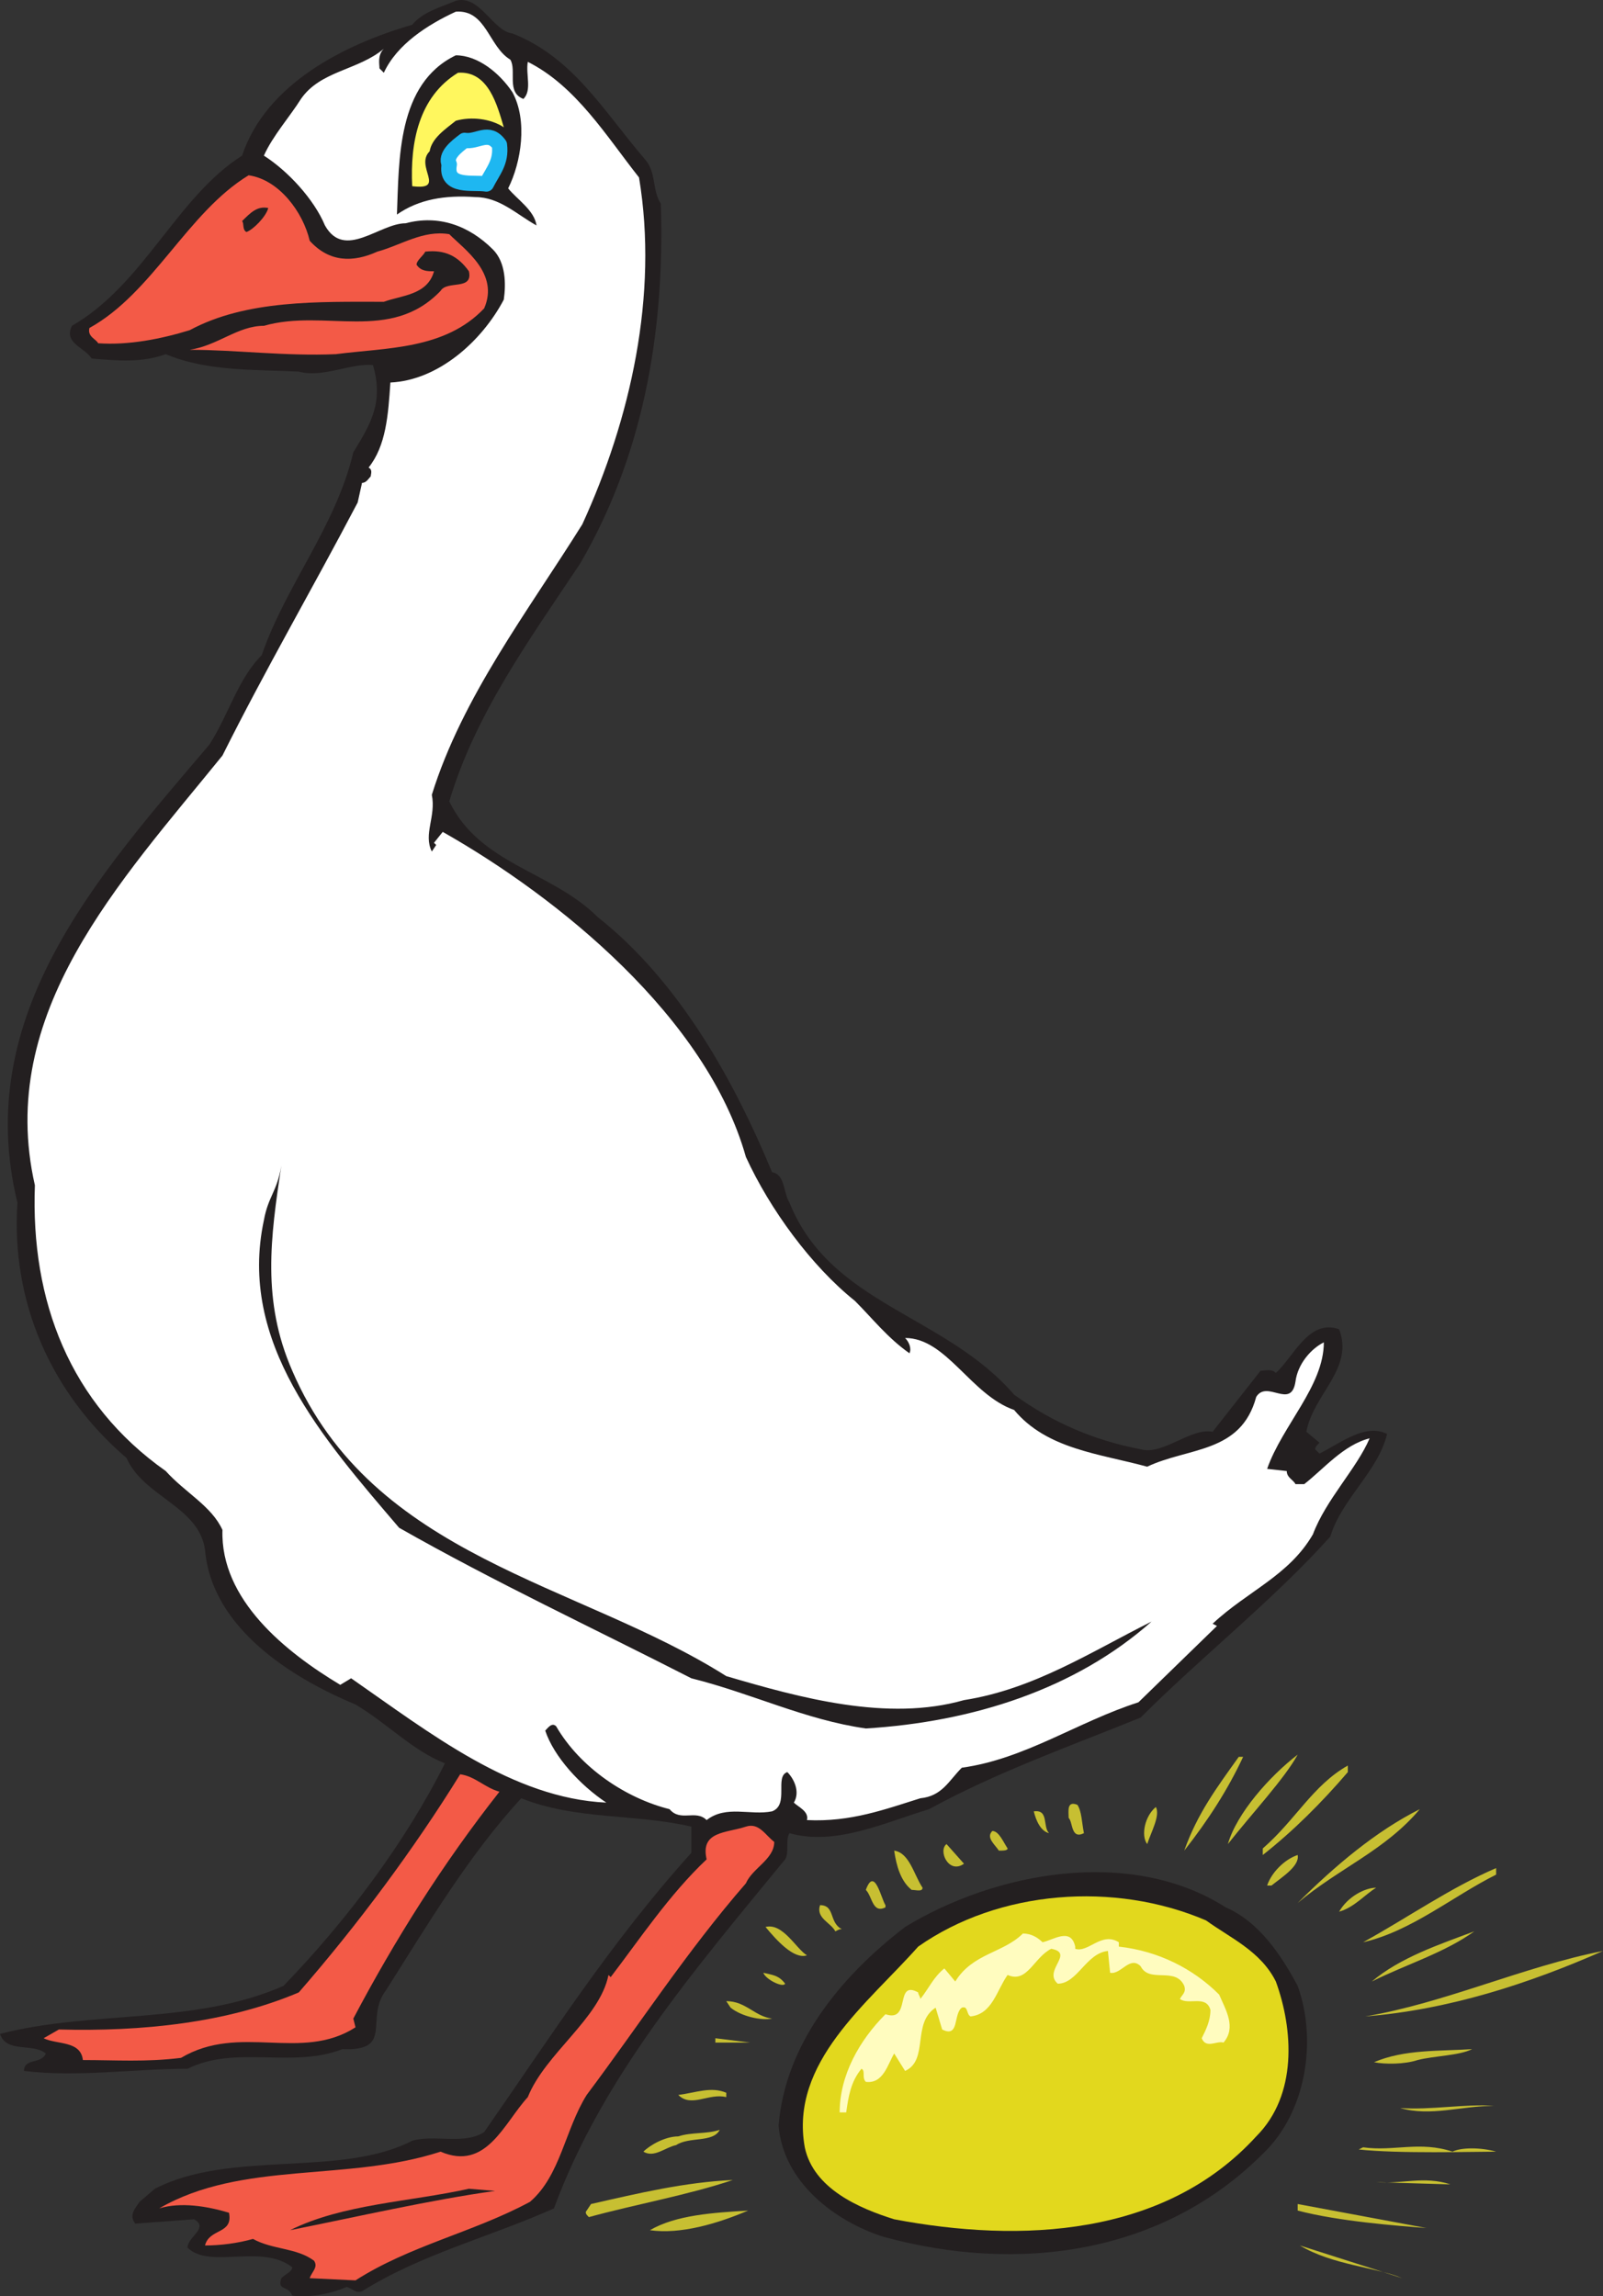
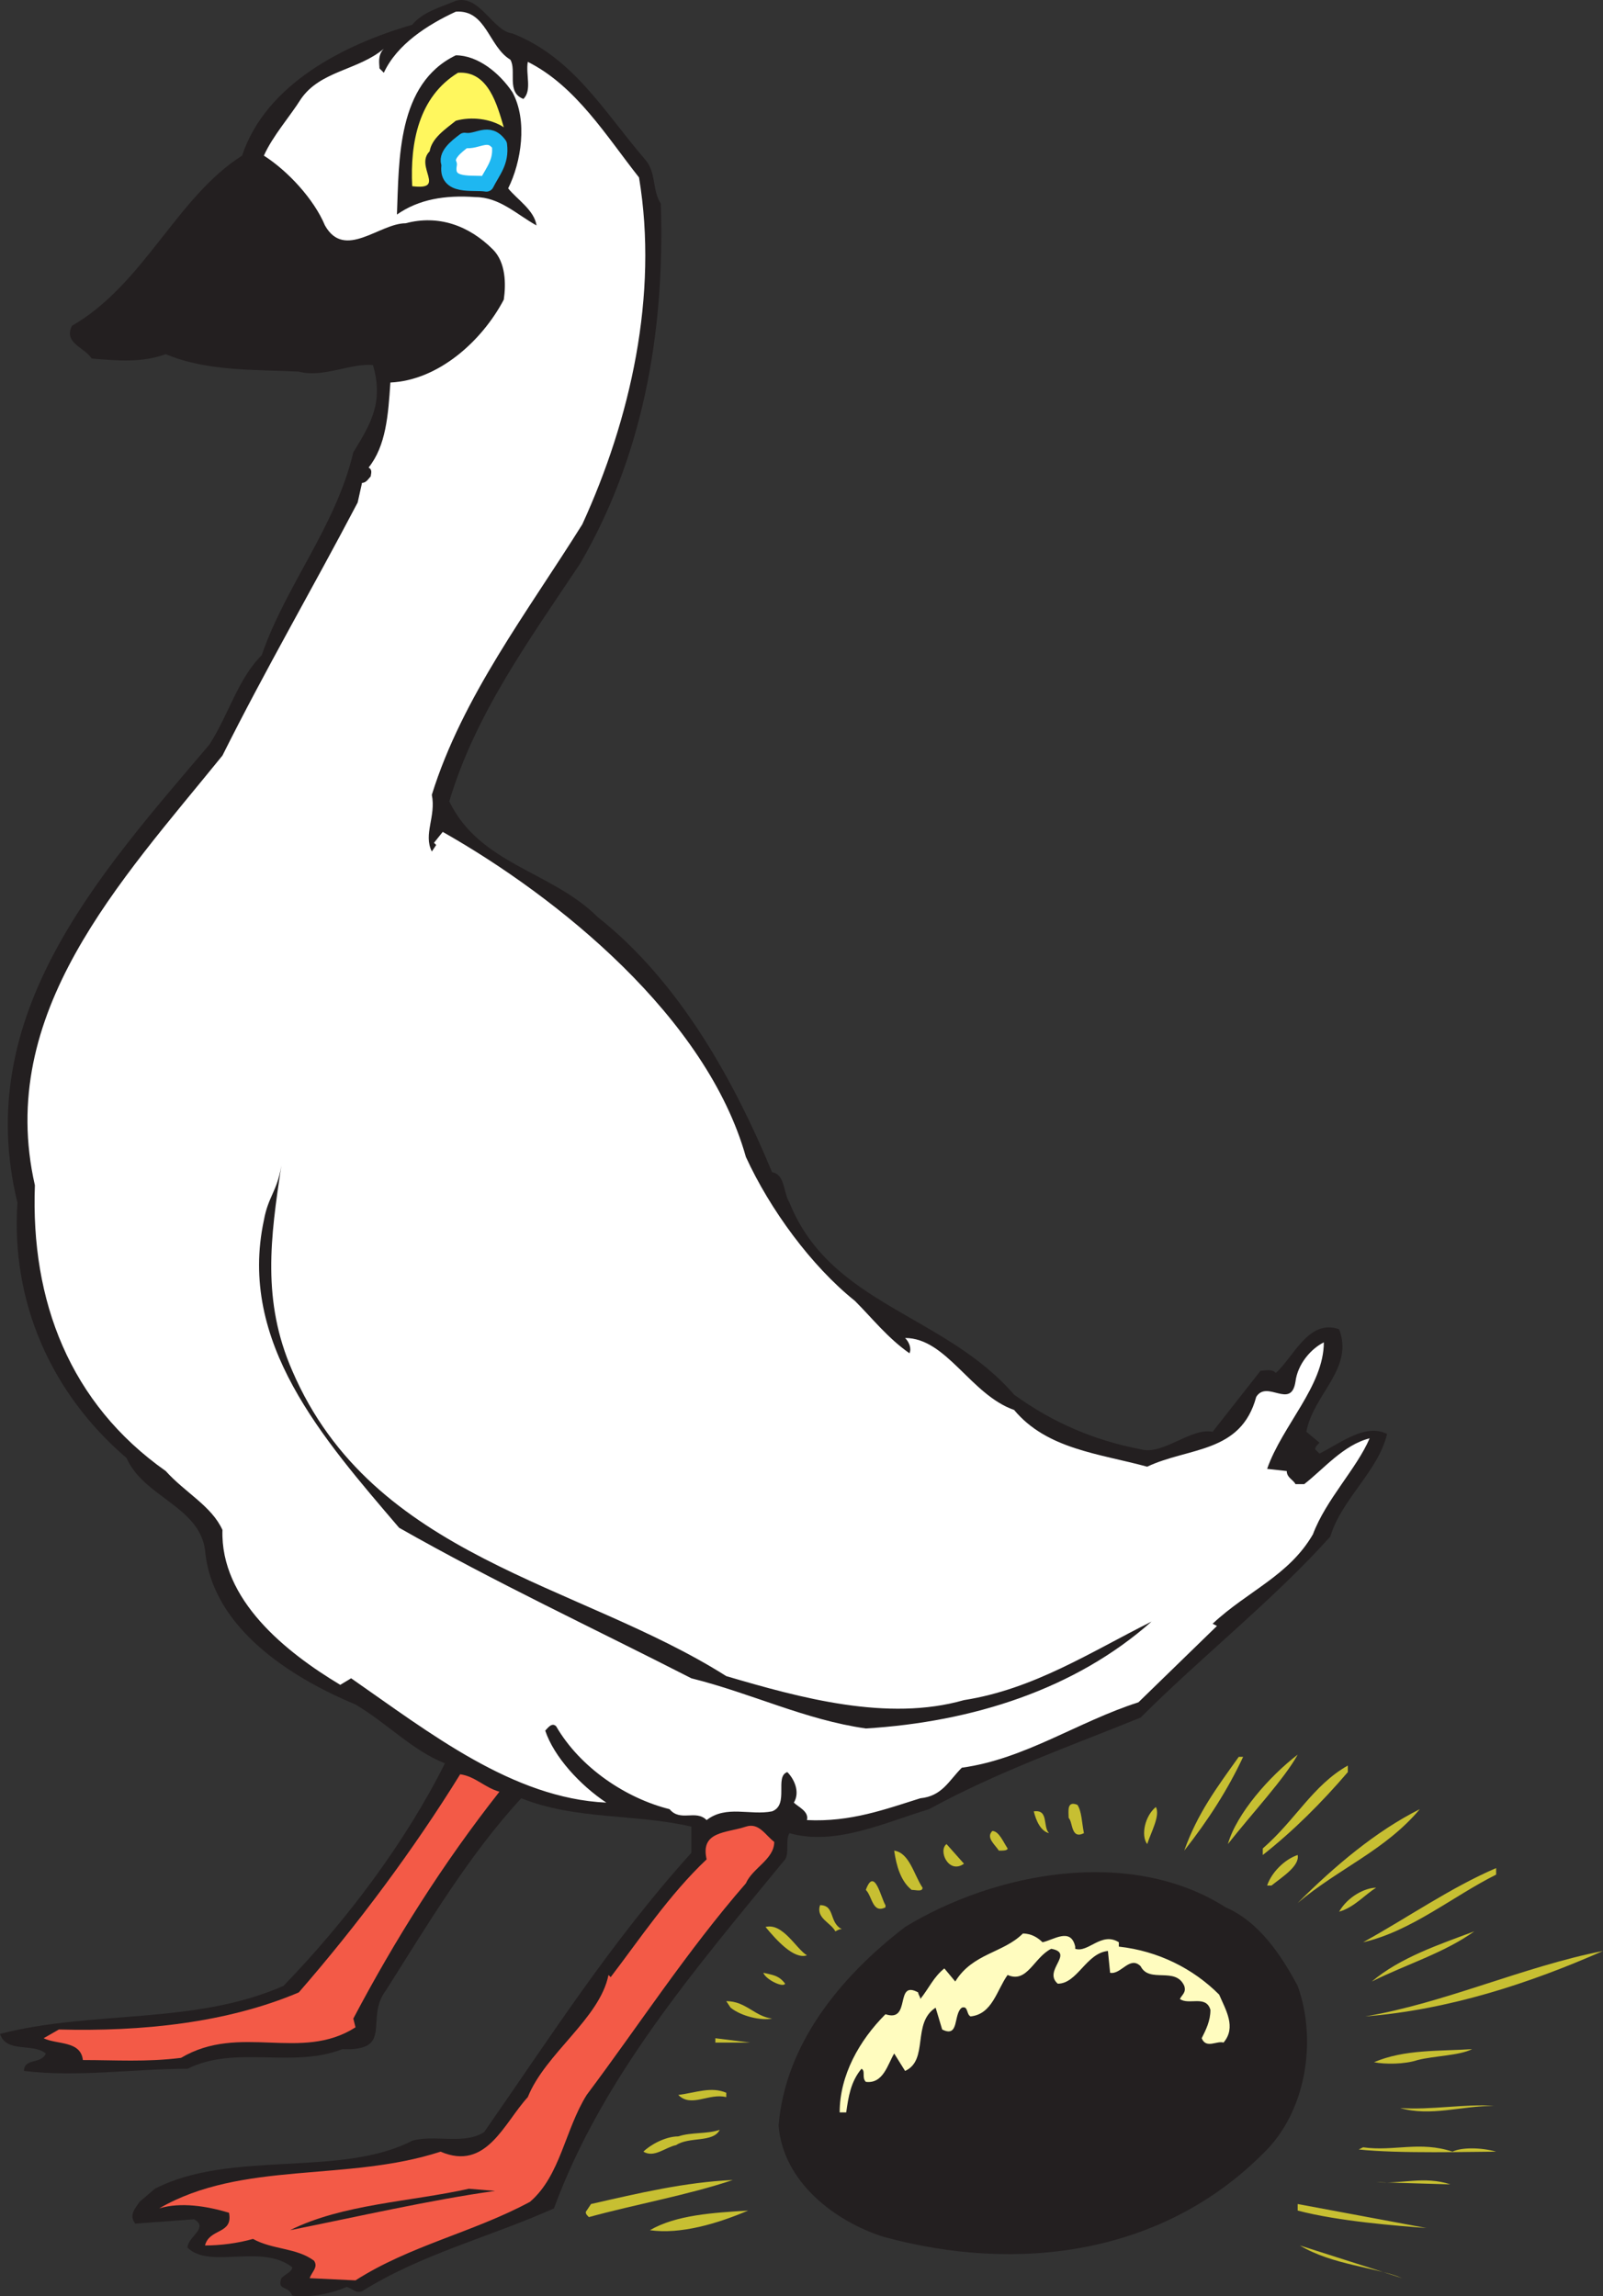
<svg xmlns="http://www.w3.org/2000/svg" width="551.25" height="789.461">
  <rect width="100%" height="100%" fill="#333333" stroke="none" />
  <path fill="#231f20" fill-rule="evenodd" d="M176.25 11.516c21 8.25 31.5 27 45.75 43.5 3.75 4.5 2.25 10.5 5.25 15 1.5 45.75-6.75 87.75-27.75 123.75-18 27-36 51.75-45 81.75 10.5 21.75 35.25 24 51 39.75 28.5 22.5 47.25 57 60 87.75 4.5.75 3.75 6.75 6 10.5 14.25 35.25 53.25 38.25 77.25 66 13.5 9.75 27.75 15.75 43.5 18.75 7.5 2.25 17.25-7.5 24.75-6l16.5-21c1.5 0 3.75-.75 5.25.75 6-5.25 11.25-18.75 21.75-15 5.25 13.5-9 22.5-11.25 35.25l4.5 3.75c-.75.75-1.5 1.5-1.5 2.25l1.5 1.5c7.5-3.75 15.75-10.5 23.25-6.75-3 12.75-15.75 22.5-19.5 35.25-19.5 21.75-44.25 41.25-65.25 62.25-24 9.75-49.5 18.75-72.75 31.5-15 4.5-32.25 12.75-48 8.25-1.5 2.25 0 6.75-1.5 9-30.75 37.5-63 75-79.5 120-21.75 9.75-45.75 15.75-66 28.5-2.25.75-3-.75-5.25-1.5-5.25 2.25-12 3.75-18.75 3-1.5-3.75-5.25-1.5-3.75-6 1.5-1.5 3.75-2.25 3.75-3.75-10.5-8.25-28.5.75-36-6.75 0-3.75 7.5-6.75 2.25-9.75l-20.25 1.5c-2.25-3 0-5.25 1.5-7.5l5.25-4.5c26.25-13.5 63.75-3.75 88.5-16.5 7.5-2.25 18 1.5 24.75-3 22.5-32.25 43.5-65.25 71.25-96v-9c-19.5-4.5-39.75-2.25-58.5-9.75-18 19.5-32.25 43.5-46.5 66-7.5 9.75 3 21-15 20.25-17.25 6.75-36.75-1.5-53.25 6.75-18.75 0-37.5 3-56.25.75 0-4.5 6-2.25 7.5-6-4.5-3.75-13.5 0-15.75-6.75 32.25-8.25 66.75-3 97.5-16.5 21.75-22.5 42-49.5 55.5-76.5-11.25-4.5-19.5-13.5-30.75-20.25-21.75-9-49.5-26.25-51.75-53.25-2.25-15-21-18-27-31.5-26.25-22.5-39.75-54-37.5-87.75-15.75-64.5 27.75-112.5 66-157.5 6.75-10.5 9.75-22.5 18-30.75 8.25-24 25.5-44.25 31.5-69.75 6-9.75 10.5-17.25 6.75-30-7.5-.75-17.25 4.5-25.5 2.25-15-.75-31.5 0-45.75-6-8.25 3-16.5 2.25-25.5 1.5-2.25-3.75-9.75-5.25-6.75-11.25 24.75-14.25 36-44.25 58.5-58.5 8.25-24.75 35.25-38.25 58.5-45 3.75-4.5 9.75-6 15-8.25 8.25-2.25 12.75 10.5 19.5 11.25" />
  <path fill="#fff" fill-rule="evenodd" d="M175.5 20.516c2.25 3.75-1.5 11.25 4.5 13.5 3-3 .75-8.25 1.5-12.75 16.5 8.25 27 25.5 38.25 39.75 6.75 40.5-3 83.25-19.5 119.25-18.75 30-41.25 59.25-51.75 93 1.5 7.5-3 13.5 0 19.5l1.5-2.25-.75-.75 3-3.75c39.75 22.5 90.75 63.75 104.25 111.75 8.25 18 22.5 37.5 37.5 49.5 6 6 11.25 12.75 18.75 18 .75-1.5 0-3.75-1.5-5.25 14.25 0 22.5 19.5 37.5 24.75 11.25 13.5 29.25 15 45.75 19.5 14.25-6.75 32.25-4.5 37.5-24 3.75-6 12 4.5 13.5-5.25.75-6 5.25-11.25 9.75-13.5 0 15-14.25 28.5-19.5 43.5l6.75.75c0 2.25 2.25 3 3 4.5h3c6.75-5.25 13.5-13.5 22.5-15.75-4.5 10.5-15 21-19.5 33-8.25 14.25-22.5 19.5-34.5 30.75l1.5.75-27 26.25c-21 6.75-39 19.5-60.75 22.5-4.5 4.5-6.75 9.75-14.25 10.5-12 3.75-24 8.25-39 7.5.75-3-3-4.5-4.5-6 2.25-3.75 0-8.25-2.25-10.5-4.5 1.5.75 11.25-5.25 13.5-7.5 1.5-15.75-2.25-22.5 3-3.75-3.75-9 .75-12.75-3.75-15-3.75-30.75-14.25-39-28.5-1.5-1.5-3 .75-3.75 1.5 3 9 12 18.75 21 24.75-32.25-1.5-60.75-24-87.75-42.75l-3.75 2.25c-18.75-11.25-41.25-29.25-40.5-53.25-3.75-8.25-12.75-12.75-19.5-20.25-33-23.25-46.5-58.5-45-98.25-13.5-59.25 29.25-104.25 64.5-147.75 15-30 30.75-57 46.5-87l1.5-6.75c1.5 0 2.25-1.5 3-2.25 0-.75.75-2.25-.75-3 6-7.5 6.75-18 7.5-29.25 16.5-.75 31.5-14.25 39-28.5.75-5.25.75-12.75-3.75-17.25-8.25-8.25-18.75-12-30-9-9 0-21 12.75-27.75.75-3.75-9-12.75-18.75-21-24 3-6.75 9-13.5 12.75-19.5 6.75-9.75 19.5-9.75 28.5-17.25-2.25 2.25-1.5 5.25-1.5 6.75l1.5 1.5c4.5-9.75 15-16.5 24.75-21 10.5-.75 11.25 12 18.75 16.5" />
  <path fill="#231f20" fill-rule="evenodd" d="M176.25 31.766c5.25 9.75 3 24-1.5 33 3 3.75 9 7.5 9.75 12.75-6.75-3.75-12.75-9.75-21-9.75-10.5-.75-19.5.75-27 6 .75-18.75 0-45 20.25-54.75 7.5 0 15 6 19.5 12.75" />
  <path fill="#fff75e" fill-rule="evenodd" d="M173.25 43.766c-4.5-3-11.25-3.75-16.5-2.25-3.75 3-8.25 6-9 10.5-5.25 5.25 6 13.5-6 12-.75-15 2.25-30.75 15.75-39 10.5-.75 13.5 11.25 15.75 18.75" />
  <path fill="#fff" fill-rule="evenodd" d="M171.75 49.766c.75 6-2.25 9-4.5 13.5-4.5-.75-14.25 1.5-12.75-6.75-1.5-3 2.25-6 5.25-8.25 4.5.75 8.25-3.75 12 1.5" />
  <path fill="none" stroke="#1eb7f1" stroke-linecap="round" stroke-linejoin="round" stroke-miterlimit="10" stroke-width="5.25" d="M171.75 49.766c.75 6-2.25 9-4.5 13.5-4.5-.75-14.25 1.5-12.75-6.75-1.5-3 2.25-6 5.25-8.25 4.5.75 8.25-3.75 12 1.5zm0 0" />
-   <path fill="#f35a47" fill-rule="evenodd" d="M106.5 82.766c6.75 7.5 15 7.5 23.25 3.75 8.25-2.25 15.75-7.5 24.75-6 5.25 5.25 17.25 13.5 12 25.5-13.5 14.25-33.75 13.5-51 15.75-17.25.75-34.5-1.5-50.25-1.5 9.75-1.5 16.5-8.25 25.5-8.25 21-6 43.5 6 60.75-12 2.25-3.75 11.25 0 9.75-6.75-3.75-5.25-8.25-7.5-15-6.75-.75 1.5-3 3-3 4.5 1.5 2.25 3.75 2.25 6 2.25-2.25 8.25-11.25 8.25-17.25 10.5-22.5 0-47.25-.75-66.75 9.75-9.75 3-21 5.25-31.5 4.5-.75-1.5-3.75-2.25-3-5.25 21.75-12 33.75-39.75 54.75-52.5 10.5 1.5 18.75 12.75 21 22.5" />
  <path fill="#231f20" fill-rule="evenodd" d="M92.25 71.516c-.75 3-5.25 7.5-7.5 8.25-1.5-.75-.75-3-1.5-3.75 3-3 5.25-5.25 9-4.5m8.25 399.75c27.75 64.5 98.25 72.75 149.25 105 25.5 7.5 55.5 15.75 81.75 8.25 24-3.75 43.5-16.5 64.5-27-26.25 23.25-61.5 34.5-98.25 36.75-21-3-39-12-60-17.25-33.75-17.25-67.5-33-100.5-51.75-26.25-30.75-55.5-63.75-46.5-105.75 1.5-8.25 4.5-9.75 6-18.75-3.75 24.75-6.75 46.5 3.75 70.5" />
  <path fill="#c7bf32" fill-rule="evenodd" d="M422.25 634.016c3-10.5 14.25-23.25 24-30.75-4.5 8.25-15.75 20.25-24 30.75m5.25-30c-5.25 11.25-12 21.75-20.25 32.25 4.5-12.75 11.25-21.75 18.75-32.25h1.5m36 5.25c-9 10.5-18.75 20.25-29.25 28.5v-2.25c11.25-9.75 17.25-21.75 29.25-28.5v2.25" />
  <path fill="#f35a47" fill-rule="evenodd" d="M171.75 616.016c-19.5 24.75-36 51-50.25 78l.75 3c-18.75 12-39.75-1.5-60 10.5-12 1.5-22.5.75-33.75.75-.75-6.75-9-5.25-13.5-7.5l5.25-3c28.5.75 57.75-2.25 82.5-12.75 20.25-23.25 39.75-49.5 55.5-75 5.25.75 8.25 4.5 13.5 6" />
  <path fill="#c7bf32" fill-rule="evenodd" d="M372.75 630.266c-4.5 2.25-3.75-3.75-5.25-5.25 0-2.25-.75-6 3-4.5 1.5 2.25 1.5 6 2.25 9.75m21.75 3.75c-2.25-3-.75-9.75 3-12.75 1.5 3-1.5 8.25-3 12.75m93.75-12c-12 14.25-27.75 20.25-42 32.25 12.75-12.75 27-24.75 42-32.25m-127.5 8.25c-3-.75-4.5-4.5-5.25-7.5 5.25-.75 3 5.25 5.25 7.5" />
  <path fill="#f35a47" fill-rule="evenodd" d="M266.25 633.266c0 6-7.5 9-9.75 14.25-20.25 23.25-36.75 48.75-54.75 72.75-7.5 12-9 27.75-19.5 36.75-19.5 10.5-41.25 15-60 27l-15.75-.75c.75-2.25 3-3.75 1.5-6-6-4.5-14.25-3.75-21-7.5-5.25 1.5-11.25 2.25-16.5 2.25 1.5-6 9.75-3.75 8.25-11.25-7.5-2.25-16.5-3.75-24-1.5 28.5-16.5 64.5-9 96.75-19.5 15.75 6.75 21.75-9.75 30-18.75 6-15 24.75-27 27.75-42l.75.75c9.75-12.75 20.25-28.5 33-40.5-2.25-9.75 6.75-9 13.5-11.25 4.5-1.5 6.75 3 9.75 5.25" />
  <path fill="#c7bf32" fill-rule="evenodd" d="M346.5 635.516c0 .75-1.5.75-3 .75-1.5-2.25-4.5-4.5-2.25-6.75 2.25 0 3.75 3.75 5.25 6m-15 5.25c-5.25 3.75-9-4.5-6-6.75l6 6.75m-14.25 8.25c0 1.5-2.25.75-3.75.75-3.75-3-5.25-8.25-6-13.5 5.25.75 6.75 8.25 9.75 12.75m129-11.25c.75 3.75-5.25 7.5-9 10.5h-1.5c1.5-4.5 6-9 10.5-10.5m68.25 6.75c-15 7.5-29.25 19.5-45.75 23.25 15-8.25 30-18.75 45.75-25.5v2.25" />
  <path fill="#231f20" fill-rule="evenodd" d="M446.25 682.766c6.75 18.75 3 43.5-12 57.75-34.5 34.5-84 41.25-130.5 28.5-16.5-5.25-34.5-18.75-36-38.25 2.25-27.75 21-51 43.5-68.25 30.75-18.75 77.25-27.75 110.25-6.75 12 5.25 19.5 17.25 24.75 27" />
  <path fill="#c7bf32" fill-rule="evenodd" d="M304.5 655.016v.75c-4.5 2.25-4.5-3.75-6.75-6 3-8.25 5.25 3 6.75 5.25m168.75-6c-3.75 2.25-7.5 6.75-12.75 8.25 3-5.25 9-8.25 12.75-8.25" />
-   <path fill="#e2d81d" fill-rule="evenodd" d="M438.75 681.266c6 16.5 7.5 39-6.75 53.25-31.5 34.5-81 36.75-124.5 28.5-12-3.75-27.75-10.5-30.75-24.75-5.25-29.25 21.75-49.5 39-69 27.75-19.5 67.5-22.5 99-9 8.25 6 18.75 10.5 24 21" />
  <path fill="#c7bf32" fill-rule="evenodd" d="M289.5 663.266c-.75 0-.75 0-2.25.75-1.5-3-6.75-4.5-5.25-9 5.25 0 3 6 7.5 8.25m-12 9c-4.5 1.5-10.5-5.25-14.25-9.75 6-1.5 10.5 7.5 14.25 9.75m229.5-8.25c-10.5 7.5-23.25 11.25-35.25 17.25 9.75-8.25 23.25-12.75 35.25-17.25" />
  <path fill="#fffcbf" fill-rule="evenodd" d="M358.5 667.766c3.75-.75 9.75-5.25 11.25 1.5v.75c4.5 1.5 9-6 15-2.25v1.5c13.5 1.5 25.5 7.5 34.5 16.5 2.25 5.25 6 11.25 1.5 16.5-2.25-.75-6 2.25-7.5-1.5 1.5-3 3-6 3-9.75-1.5-5.25-7.5-1.5-10.5-3.75.75-1.5 2.25-2.25 1.5-4.5-3-6.75-12-.75-15-6.75-3.75-3.75-6.75 3-10.5 2.25l-.75-7.5c-7.5.75-10.5 11.25-17.25 11.25-5.25-4.5 6-10.5-2.25-12-6 3-8.25 12-15 9-3.75 5.25-5.25 13.5-12.75 14.25-1.5-.75-.75-3.75-3-3-3 2.25-.75 10.5-6.75 7.5l-2.25-7.5c-8.25 5.25-2.25 18-10.5 21.75l-3.75-6c-2.25 3.75-3.75 10.5-9.75 9.75-1.5-1.5 0-3.75-1.5-4.5-3.75 4.5-4.5 9.75-5.25 15h-2.25c0-12.75 6.75-24.75 15.75-33.75 9 3 3-12 11.25-7.5 0 .75.75 1.5.75 2.25 3-3.75 4.5-7.5 8.25-10.5l3.75 4.5c6-9.75 16.5-9.75 23.25-16.5 3 0 5.25 1.5 6.75 3" />
  <path fill="#c7bf32" fill-rule="evenodd" d="M551.25 670.766c-25.5 11.25-53.25 20.25-81.75 22.5 27-4.5 54.75-17.25 81.75-22.5M270 682.016c-.75 1.5-6.75-1.5-7.5-3.75 3 .75 5.25.75 7.5 3.75m-4.5 12c-3.75.75-10.5-.75-14.25-3.75l-1.5-2.25c6.75 0 9.75 5.25 15.75 6m-19.5 8.25v-1.5l12 1.5zm260.25 2.25c-4.5 2.25-12.75 2.25-18.75 3.75-4.5 1.5-11.25 1.5-15 .75 10.5-4.5 22.5-3.75 33.75-4.5m-256.5 15v1.5c-6-1.5-12 3.75-16.5-.75 6-.75 11.25-3 16.5-.75m264 4.5c-11.25 0-21.75 3.75-32.25.75 10.5.75 22.5-1.5 32.25-.75m-266.25 8.25c-2.25 4.5-10.5 2.25-15 5.25-3.75.75-7.5 4.5-11.25 2.25 2.25-2.25 7.5-5.25 12-5.25 4.5-1.5 9.75-.75 14.25-2.25m252 7.5c3-1.5 9.75-1.5 15 0-7.5 0-33.75.75-47.25-.75l1.5-.75c10.5 1.5 19.5-2.25 30.75 1.5m-247.5 9.75c-15.75 5.25-33 8.25-49.5 12.75-.75-.75-1.5-1.5-.75-2.25l1.5-2.25c16.5-3.75 32.25-7.5 48.75-8.25m246.75 1.5-25.5-.75c8.25.75 16.5-2.25 25.5.75" />
  <path fill="#231f20" fill-rule="evenodd" d="M170.25 753.266c-21.75 3-48 9-70.5 13.5 18-9 41.25-9.75 61.5-14.25l9 .75" />
  <path fill="#c7bf32" fill-rule="evenodd" d="M490.5 766.016c-9.75-.75-30-2.25-44.25-6v-2.25l44.25 8.25m-233.25-6c-10.5 4.5-23.25 8.25-33.75 6.75 9-5.25 21.75-6 33.75-6.75m225 23.25c-9-3.75-24-4.5-35.25-11.25l35.25 11.25" />
</svg>